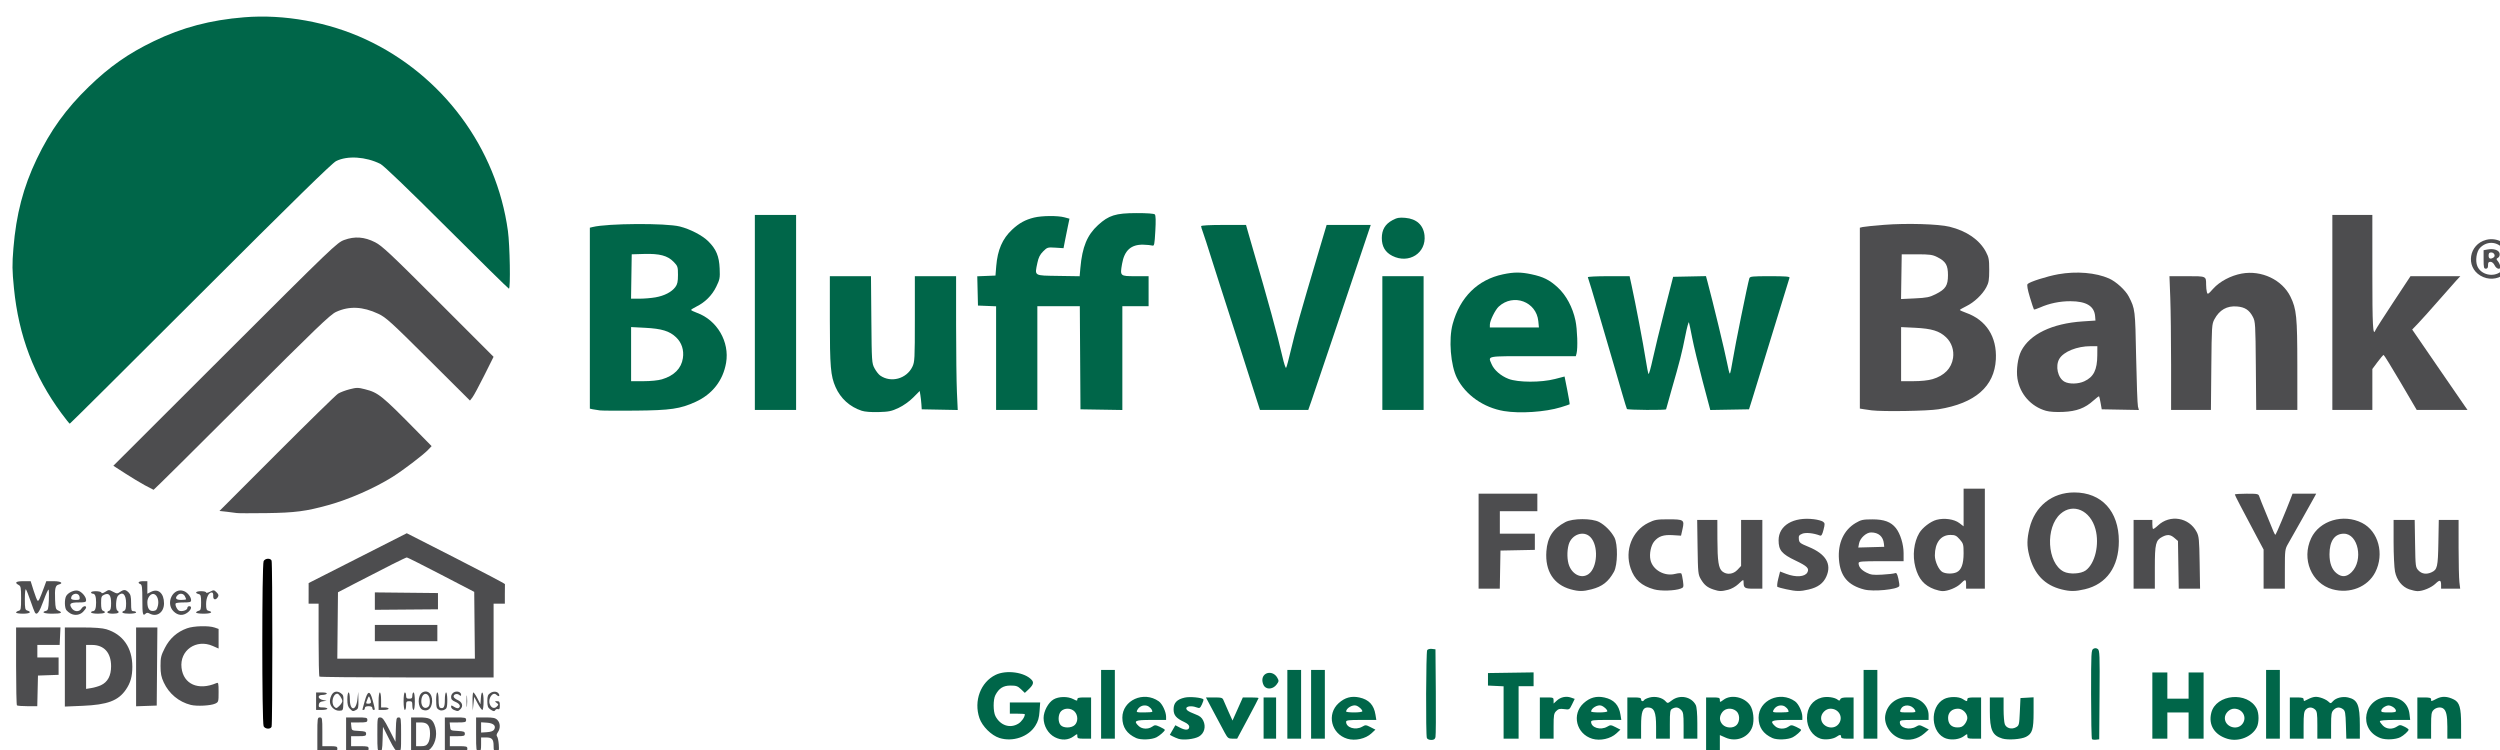
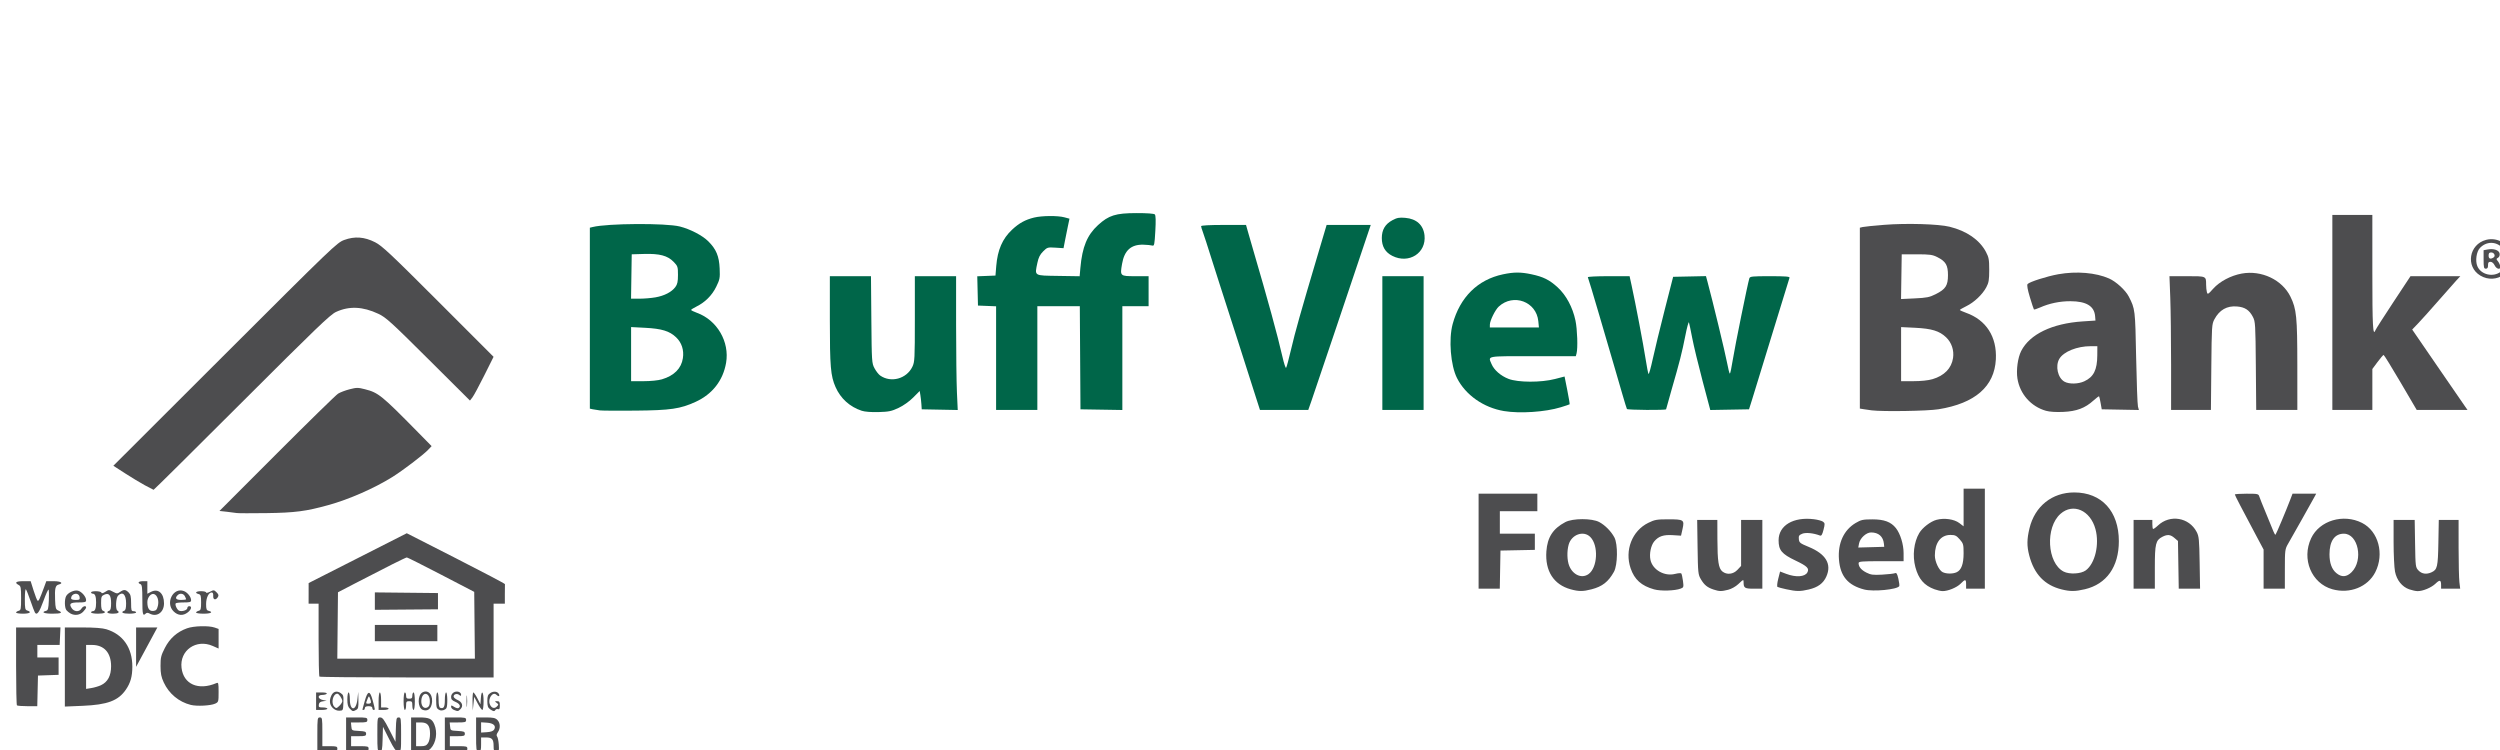
<svg xmlns="http://www.w3.org/2000/svg" xmlns:ns1="http://sodipodi.sourceforge.net/DTD/sodipodi-0.dtd" xmlns:ns2="http://www.inkscape.org/namespaces/inkscape" version="1.1" id="svg1" width="2000" height="600" viewBox="0 0 2000 600" ns1:docname="Bluff View Bank color.svg" ns2:version="1.4.2 (f4327f4, 2025-05-13)">
  <defs id="defs1" />
  <ns1:namedview id="namedview1" pagecolor="#ffffff" bordercolor="#000000" borderopacity="0.25" ns2:showpageshadow="2" ns2:pageopacity="0.0" ns2:pagecheckerboard="0" ns2:deskcolor="#d1d1d1" ns2:zoom="0.31" ns2:cx="1016.129" ns2:cy="29.032258" ns2:window-width="1440" ns2:window-height="830" ns2:window-x="-6" ns2:window-y="-6" ns2:window-maximized="1" ns2:current-layer="g1" />
  <g ns2:groupmode="layer" ns2:label="Image" id="g1">
    <path style="fill:#006649;fill-opacity:1" d="m 1113.862,204.7 c -5.684,-2.881 -8.413,-7.503 -8.413,-14.25 0,-6.626 2.692,-11.174 8.442,-14.263 3.753,-2.016 5.452,-2.328 10.39,-1.905 8.918,0.764 14.401,5.75 15.324,13.935 1.598,14.178 -12.491,23.199 -25.742,16.483 z" id="path252" />
    <path id="path247" style="fill:#4d4d4f;fill-opacity:1" d="m 1865.877,249.95 v -78 h 16 16 v 46.441 c 0,42.478 0.459,51.033 2.457,45.803 0.367,-0.959 6.826,-11.074 14.355,-22.478 l 13.688,-20.733 19.946,-0.017 19.946,-0.017 -3.033,3.25 c -1.668,1.788 -8.136,9.1 -14.373,16.25 -6.237,7.15 -13.538,15.293 -16.225,18.095 l -4.885,5.095 20.19,29.405 c 11.104,16.173 21.063,30.643 22.131,32.155 l 1.941,2.75 h -20.324 -20.324 l -12.897,-22 c -7.093,-12.1 -13.203,-22 -13.576,-22 -0.373,0 -2.554,2.532 -4.847,5.626 l -4.168,5.626 v 16.374 16.374 h -16 -16 z m 118.371,-29.494 c -11.963,-7.171 -9.082,-24.956 4.629,-28.567 8.734,-2.301 17.783,2.827 20.086,11.381 3.741,13.895 -11.974,24.823 -24.715,17.186 z m 16.253,-3.033 c 6.106,-4.657 6.676,-13.74 1.214,-19.327 -5.073,-5.189 -12.761,-5.05 -17.807,0.321 -2.765,2.943 -3.8,10.262 -2.05,14.488 2.827,6.825 12.534,9.178 18.643,4.519 z m -13.624,-9.862 v -7.389 l 3.25,-0.601 c 4.937,-0.913 9.186,0.574 9.591,3.355 0.206,1.42 -0.315,2.709 -1.323,3.273 -1.454,0.813 -1.483,1.14 -0.232,2.59 0.788,0.913 1.678,2.672 1.98,3.909 0.818,3.364 -2.817,2.958 -4.474,-0.5 -0.783,-1.635 -2.124,-2.75 -3.305,-2.75 -1.51,0 -1.977,0.66 -1.947,2.75 0.029,1.99 -0.455,2.75 -1.75,2.75 -1.558,0 -1.789,-0.957 -1.789,-7.389 z m 7.896,-1.526 c 1.925,-1.219 0.617,-4.086 -1.864,-4.086 -1.5,0 -2.031,0.654 -2.031,2.5 0,2.565 1.43,3.147 3.896,1.586 z" />
    <path style="fill:#4d4d4f;fill-opacity:1" d="m 1736.874,291.7 c 0,-19.938 -0.297,-44.013 -0.657,-53.5 l -0.654,-17.25 h 14.05 c 15.557,0 15.252,-0.136 15.278,6.832 0.01,2.018 0.283,4.673 0.612,5.902 0.558,2.081 0.901,1.897 5.051,-2.719 5.222,-5.808 14.089,-10.513 22.819,-12.11 15.822,-2.893 32.374,4.955 38.995,18.489 4.854,9.921 5.472,16.1 5.491,54.857 l 0.017,35.75 h -16.452 -16.452 l -0.298,-35.25 c -0.282,-33.387 -0.407,-35.458 -2.366,-39.193 -2.901,-5.53 -6.376,-7.805 -12.726,-8.331 -8.035,-0.666 -14.024,2.741 -18.061,10.275 -2.052,3.828 -2.157,5.47 -2.464,38.25 l -0.32,34.25 h -15.93 -15.93 z" id="path246" />
    <path style="fill:#006649;fill-opacity:1" d="m 1301.541,327.2 c -0.25,-0.412 -1.88,-5.7 -3.624,-11.75 -1.743,-6.05 -4.686,-16.175 -6.54,-22.5 -1.854,-6.325 -7.243,-24.734 -11.975,-40.91 -4.732,-16.175 -8.838,-29.788 -9.124,-30.25 -0.286,-0.462 7.112,-0.84 16.439,-0.84 h 16.959 l 1.582,7.25 c 3.204,14.683 9.471,47.582 11.191,58.75 0.974,6.325 2.049,11.833 2.389,12.239 0.34,0.407 1.859,-4.993 3.375,-12 1.516,-7.007 5.805,-24.664 9.53,-39.239 l 6.773,-26.5 13.134,-0.279 13.134,-0.279 1.155,4.279 c 4.068,15.071 14.163,56.805 15.609,64.529 0.953,5.088 2.004,9.25 2.337,9.25 0.333,0 1.402,-5.062 2.376,-11.25 1.599,-10.153 11.873,-60.727 13.205,-65 0.49,-1.571 2.184,-1.75 16.585,-1.75 12.417,0 15.933,0.282 15.567,1.25 -0.26,0.688 -6.591,21.275 -14.068,45.75 -7.477,24.475 -14.661,47.875 -15.963,52 l -2.368,7.5 -15.498,0.275 -15.498,0.275 -6.166,-23.275 c -3.391,-12.801 -7.113,-28.225 -8.27,-34.275 -1.157,-6.05 -2.337,-11.675 -2.621,-12.5 -0.284,-0.825 -1.578,3.9 -2.875,10.5 -2.652,13.498 -4.632,21.281 -10.998,43.226 -2.429,8.374 -4.417,15.462 -4.417,15.75 0,0.831 -30.831,0.609 -31.336,-0.226 z" id="path245" />
    <path style="fill:#006649;fill-opacity:1" d="m 1105.877,274.45 v -53.5 h 16.5 16.5 v 53.5 53.5 h -16.5 -16.5 z" id="path244" />
    <path style="fill:#006649;fill-opacity:1" d="m 1004.839,318.2 c -1.723,-5.362 -8.73,-27.3 -15.572,-48.75 -6.842,-21.45 -12.852,-40.125 -13.356,-41.5 -0.504,-1.375 -3.449,-10.6 -6.545,-20.5 -3.096,-9.9 -6.272,-19.697 -7.059,-21.77 -0.786,-2.074 -1.43,-4.211 -1.43,-4.75 0,-0.603 6.905,-0.98 17.972,-0.98 h 17.972 l 1.622,5.75 c 0.892,3.163 2.679,9.35 3.97,13.75 11.756,40.05 19.793,69.379 23.516,85.812 1.223,5.397 2.553,9.447 2.956,9 0.403,-0.447 2.2,-7.103 3.992,-14.792 3.281,-14.074 7.556,-29.24 21.075,-74.77 l 7.349,-24.75 h 17.65 17.65 l -5.306,15.75 c -2.918,8.662 -13.018,38.7 -22.445,66.75 -9.427,28.05 -18.285,54.263 -19.686,58.25 l -2.546,7.25 h -19.323 -19.323 z" id="path243" />
    <path style="fill:#006649;fill-opacity:1" d="m 796.877,286.494 v -41.456 l -7.25,-0.294 -7.25,-0.294 -0.281,-11.706 -0.281,-11.706 7.281,-0.294 7.281,-0.294 0.617,-7.581 c 1.05,-12.915 4.958,-21.91 12.642,-29.096 5.641,-5.277 10.577,-7.998 17.647,-9.729 6.234,-1.526 18.891,-1.63 24.208,-0.198 l 4.094,1.102 -1.316,6.251 c -0.724,3.438 -1.796,8.746 -2.382,11.797 l -1.066,5.546 -6.456,-0.411 c -6.24,-0.397 -6.57,-0.297 -9.856,2.989 -2.516,2.516 -3.708,4.885 -4.586,9.112 -2.23,10.743 -3.124,10.179 16.622,10.493 l 17.168,0.273 0.604,-6.773 c 1.491,-16.703 5.415,-26.199 14.114,-34.149 8.569,-7.832 14.11,-9.567 30.646,-9.598 8.568,-0.016 14.108,0.382 14.787,1.062 0.741,0.742 0.868,4.961 0.399,13.269 -0.617,10.915 -0.868,12.125 -2.416,11.634 -0.95,-0.301 -4.195,-0.613 -7.21,-0.692 -9.78,-0.257 -15.15,4.593 -16.992,15.345 -1.686,9.842 -1.67,9.857 10.7,9.857 h 10.531 v 12 12 h -10.5 -10.5 v 41.524 41.524 l -16.75,-0.274 -16.75,-0.274 -0.261,-41.25 -0.261,-41.25 h -16.989 -16.989 v 41.5 41.5 h -16.5 -16.5 z" id="path242" />
-     <path style="fill:#006649;fill-opacity:1" d="m 603.877,249.95 v -78 h 16.5 16.5 v 78 78 h -16.5 -16.5 z" id="path241" />
    <path id="path235" style="fill:#006649;fill-opacity:1" d="m 479.877,328.319 c -1.925,-0.225 -4.513,-0.633 -5.75,-0.907 l -2.25,-0.499 v -72.373 -72.373 l 2.25,-0.557 c 11.942,-2.955 58.601,-3.23 69.75,-0.412 8.329,2.106 18.01,7.141 22.724,11.819 6.347,6.299 8.688,11.88 9.122,21.747 0.338,7.686 0.127,8.799 -2.782,14.708 -3.395,6.895 -8.863,12.352 -15.813,15.78 -2.337,1.153 -4.25,2.367 -4.25,2.699 0,0.332 2.138,1.382 4.75,2.333 16.078,5.856 26.155,23.2 23.237,39.994 -2.456,14.139 -10.946,25.029 -24.29,31.154 -12.36,5.674 -20.034,6.798 -48.197,7.061 -13.75,0.128 -26.575,0.049 -28.5,-0.175 z m 49.657,-24.859 c 9.794,-2.908 15.547,-8.713 16.779,-16.929 0.978,-6.519 -0.947,-12.418 -5.451,-16.707 -5.244,-4.993 -11.428,-6.89 -24.734,-7.584 l -11.25,-0.587 v 21.649 21.649 h 9.818 c 5.789,0 11.879,-0.612 14.838,-1.491 z m -5.184,-65.578 c 7.144,-1.244 12.974,-4.265 15.933,-8.255 1.648,-2.222 2.094,-4.286 2.094,-9.694 0,-6.493 -0.192,-7.069 -3.485,-10.467 -4.818,-4.971 -11.179,-6.666 -23.65,-6.303 l -9.865,0.288 -0.273,17.75 -0.273,17.75 h 6.691 c 3.68,0 9.453,-0.481 12.827,-1.069 z" />
    <path id="path233" style="fill:#4d4d4f;fill-opacity:1" d="m 1636.828,328.656 c -12.055,-3.431 -20.924,-13.446 -22.883,-25.84 -1.065,-6.739 0.293,-16.693 3.003,-22.005 6.858,-13.443 24.751,-22.06 49.172,-23.68 l 10.257,-0.681 -0.285,-3.479 c -0.663,-8.096 -7.032,-11.965 -19.755,-11.999 -8.433,-0.023 -16.799,1.707 -24.302,5.026 -2.457,1.087 -4.657,1.787 -4.888,1.555 -0.231,-0.231 -1.686,-4.624 -3.232,-9.762 -1.867,-6.203 -2.488,-9.742 -1.85,-10.534 1.388,-1.722 15.537,-6.247 24.569,-7.857 14.548,-2.594 30.014,-1.299 40.645,3.404 5.669,2.508 13.184,9.415 15.78,14.504 5.068,9.934 5.103,10.223 5.857,48.642 0.394,20.075 1.048,37.75 1.454,39.277 l 0.738,2.777 -14.857,-0.277 -14.857,-0.277 -0.888,-5 c -0.489,-2.75 -1.043,-5.176 -1.232,-5.39 -0.189,-0.215 -2.214,1.3 -4.5,3.365 -6.739,6.088 -13.459,8.621 -24.164,9.107 -5.802,0.263 -10.924,-0.062 -13.782,-0.876 z m 30.549,-23.587 c 7.546,-3.465 10.385,-9.131 10.456,-20.869 l 0.044,-7.25 h -5.29 c -10.923,0 -21.708,4.341 -25.115,10.109 -3.419,5.788 -1.234,15.395 4.168,18.326 3.754,2.037 10.927,1.893 15.737,-0.315 z m -170,23.217 c -1.65,-0.2 -4.463,-0.603 -6.25,-0.895 l -3.25,-0.531 v -72.346 -72.346 l 2.25,-0.55 c 1.238,-0.303 8.979,-1.087 17.204,-1.744 17.839,-1.423 43.446,-0.678 52.358,1.523 13.664,3.376 23.92,10.463 29.02,20.054 2.34,4.401 2.659,6.138 2.661,14.5 0,8.028 -0.358,10.176 -2.323,13.863 -3.102,5.82 -9.712,12.072 -16.005,15.137 -2.823,1.375 -5.14,2.732 -5.148,3.015 -0.01,0.283 2.188,1.298 4.882,2.255 16.199,5.753 24.851,19.234 23.906,37.247 -1.141,21.748 -16.575,35.194 -45.845,39.941 -8.704,1.412 -44.255,1.995 -53.459,0.878 z m 48.569,-24.932 c 9.503,-2.793 15.254,-8.702 16.49,-16.942 0.927,-6.183 -1.155,-12.38 -5.574,-16.587 -5.317,-5.063 -11.452,-6.948 -24.735,-7.601 l -11.25,-0.553 v 21.639 21.639 h 9.819 c 6.056,0 11.9,-0.612 15.25,-1.596 z m 2.647,-68.034 c 7.931,-3.997 9.784,-6.874 9.784,-15.193 0,-8.002 -1.789,-11.035 -8.5,-14.412 -3.928,-1.977 -6.024,-2.265 -16.5,-2.265 h -12 l -0.274,17.893 -0.274,17.893 11.034,-0.523 c 9.552,-0.453 11.799,-0.908 16.729,-3.393 z" />
    <path id="path231" style="fill:#006649;fill-opacity:1" d="m 1203.224,328.856 c -16.387,-2.738 -30.794,-12.859 -37.65,-26.45 -5.09,-10.091 -6.76,-30.984 -3.449,-43.161 5.838,-21.472 20.057,-35.525 40.252,-39.784 8.77,-1.849 14.182,-1.861 22.727,-0.051 9.556,2.025 14.453,4.465 21.014,10.47 6.79,6.214 12.033,15.987 14.255,26.57 1.485,7.072 1.985,22.104 0.874,26.25 l -0.603,2.25 h -34.383 c -37.929,0 -35.838,-0.398 -33.031,6.282 2.018,4.803 7.337,9.449 13.586,11.869 7.617,2.949 26.033,2.997 37.197,0.096 l 7.636,-1.984 2.185,10.965 c 1.202,6.031 2.04,11.099 1.864,11.263 -0.176,0.164 -3.361,1.232 -7.078,2.374 -12.366,3.797 -32.71,5.16 -45.396,3.041 z m 27.43,-71.881 c -1.506,-15.674 -19.925,-22.499 -31.645,-11.727 -2.843,2.613 -7.108,11.268 -7.122,14.452 l -0.01,2.25 h 19.627 19.627 z" />
    <path style="fill:#006649;fill-opacity:1" d="m 689.377,328.607 c -9.576,-3.161 -16.92,-9.813 -20.951,-18.978 -3.921,-8.915 -4.549,-16.296 -4.549,-53.51 v -35.168 h 16.452 16.452 l 0.298,34.75 c 0.29,33.771 0.361,34.868 2.535,38.934 1.23,2.301 3.255,4.9 4.5,5.775 8.619,6.058 21.095,2.686 25.766,-6.965 1.877,-3.877 1.997,-6.186 1.997,-38.31 v -34.184 h 16.5 16.5 l 0.004,39.25 c 0.002,21.587 0.298,45.675 0.657,53.528 l 0.653,14.278 -14.407,-0.278 -14.407,-0.278 -0.257,-4 c -0.141,-2.2 -0.506,-5.499 -0.811,-7.332 l -0.554,-3.332 -5.189,5.228 c -3.085,3.108 -7.825,6.474 -11.689,8.301 -5.612,2.653 -7.798,3.11 -16,3.342 -5.901,0.168 -11.015,-0.23 -13.5,-1.051 z" id="path230" />
-     <path style="fill:#006649;fill-opacity:1" d="M 49.203,330.7 C 27.171,300.832 14.939,268.655 11.161,230.632 c -1.446,-14.55 -1.504,-18.866 -0.433,-32 2.217,-27.192 7.908,-48.954 18.691,-71.474 10.908,-22.78 23.4,-40.119 41.598,-57.737 16.728,-16.195 31.528,-26.562 52.073,-36.478 22.772,-10.99 45.141,-16.909 72.246,-19.116 32.025,-2.608 67.341,3.807 97.209,17.659 61.41,28.48 104.698,86.78 113.789,153.249 1.578,11.539 2.183,46.216 0.807,46.216 -0.405,0 -22.793,-22.005 -49.75,-48.9 -30.922,-30.851 -50.501,-49.641 -53.044,-50.908 -11.727,-5.843 -26.471,-6.783 -35.47,-2.262 -3.229,1.622 -33.868,31.6 -108.506,106.166 -57.204,57.148 -104.248,103.905 -104.544,103.905 -0.296,0 -3.276,-3.712 -6.623,-8.25 z" id="path229" />
    <path style="fill:#4d4d4f;fill-opacity:1" d="m 115.877,388.217 c -3.575,-1.943 -10.707,-6.248 -15.849,-9.566 l -9.349,-6.034 89.349,-89.216 c 86.216,-86.088 89.559,-89.293 95.349,-91.424 8.403,-3.092 16.14,-2.524 24.685,1.813 5.563,2.824 12.348,9.187 50.607,47.46 l 44.183,44.2 -7.492,15 c -4.121,8.25 -8.372,16.125 -9.447,17.5 l -1.955,2.5 -33.291,-33.131 c -29.936,-29.792 -33.965,-33.448 -39.982,-36.273 -12.497,-5.868 -23.33,-6.345 -33.865,-1.493 -4.642,2.138 -15.749,12.803 -75.46,72.452 -38.509,38.47 -70.234,69.9 -70.5,69.845 -0.266,-0.055 -3.409,-1.69 -6.984,-3.633 z" id="path228" />
    <path id="path210" style="fill:#4d4d4f;fill-opacity:1" d="m 1256.555,471.446 c -13.626,-3.745 -20.582,-14.615 -19.453,-30.396 0.805,-11.257 5.275,-18.148 15.159,-23.37 5.921,-3.129 21.288,-3.151 27.116,-0.04 4.701,2.51 9.529,7.406 12.138,12.311 2.889,5.431 2.668,22.051 -0.365,27.5 -4.436,7.967 -9.255,11.74 -17.86,13.981 -6.9,1.797 -10.24,1.8 -16.735,0.015 z m 14.208,-12.128 c 7.34,-5.141 8.219,-22.99 1.465,-29.744 -5.425,-5.425 -15.045,-1.985 -17.316,6.191 -1.478,5.322 -1.268,12.68 0.484,16.968 2.968,7.262 10.061,10.302 15.366,6.585 z m -87.886,-26.367 v -38 h 23.5 23.5 v 7 7 h -15 -15 v 9 9 h 14 14 v 6.472 6.472 l -13.75,0.278 -13.75,0.278 -0.276,15.25 -0.276,15.25 h -8.474 -8.474 z m 140.412,38.55 c -10.179,-2.852 -15.732,-7.836 -18.8,-16.871 -4.889,-14.402 1.177,-29.991 14.149,-36.361 5.155,-2.532 6.776,-2.818 15.939,-2.818 12.503,0 13.089,0.397 11.441,7.762 l -1.193,5.329 -6.484,-0.413 c -7.521,-0.479 -11.448,0.825 -14.924,4.956 -2.701,3.21 -4.101,10.037 -3.044,14.848 1.758,8.004 11.195,13.355 19.733,11.188 2.343,-0.595 4.554,-0.764 4.914,-0.376 0.36,0.388 0.966,3.064 1.348,5.945 0.654,4.94 0.553,5.293 -1.771,6.177 -4.709,1.79 -15.982,2.125 -21.307,0.633 z m 47.539,0.124 c -4.97,-1.643 -7.388,-3.605 -10.102,-8.198 -2.24,-3.79 -2.364,-4.989 -2.669,-25.725 l -0.32,-21.75 h 8.07 8.07 l 0.044,15.25 c 0.051,17.854 0.913,23.486 3.972,25.964 3.555,2.879 8.684,2.319 12.083,-1.319 l 2.901,-3.106 v -18.394 -18.394 h 8.5 8.5 v 27.5 27.5 h -6.893 c -7.198,0 -8.107,-0.57 -8.107,-5.082 0,-2.523 -0.123,-2.481 -4.285,1.444 -2.068,1.95 -5.463,3.84 -8.083,4.5 -5.43,1.367 -7.052,1.341 -11.681,-0.189 z m 58.308,-0.188 c -3.433,-0.746 -6.646,-1.606 -7.141,-1.912 -0.511,-0.316 -0.26,-3.095 0.581,-6.434 l 1.481,-5.878 4.92,1.87 c 7.758,2.948 14.985,2.446 16.923,-1.176 1.71,-3.195 -0.088,-4.982 -9.563,-9.499 -10.935,-5.213 -13.462,-8.249 -13.462,-16.176 0,-11.891 11.787,-18.911 28.289,-16.849 3.018,0.377 6.273,1.26 7.234,1.963 1.584,1.159 1.623,1.759 0.415,6.473 -1.025,3.999 -1.689,5.059 -2.882,4.601 -5.146,-1.975 -11.333,-2.595 -14.169,-1.421 -2.531,1.049 -2.945,1.713 -2.689,4.32 0.277,2.814 0.953,3.349 7.803,6.168 13.816,5.685 18.636,13.717 14.223,23.694 -2.428,5.489 -6.76,8.688 -14.104,10.417 -6.855,1.614 -9.813,1.587 -17.859,-0.161 z m 62.241,0.17 c -13.099,-3.397 -19.201,-10.663 -20.215,-24.072 -0.981,-12.973 3.846,-23.507 13.356,-29.148 4.318,-2.561 5.804,-2.884 13.359,-2.904 9.409,-0.025 14.941,2.035 18.865,7.023 3.518,4.472 6.135,12.997 6.135,19.982 v 6.462 h -18 c -15.669,0 -18,0.203 -18,1.566 0,2.926 2.057,5.423 6.216,7.545 3.557,1.815 5.373,2.049 12.717,1.642 4.712,-0.261 9.274,-0.779 10.137,-1.151 1.241,-0.535 1.817,0.397 2.753,4.451 0.651,2.82 0.965,5.482 0.697,5.915 -1.689,2.733 -20.784,4.565 -28.02,2.688 z m 15.748,-36.655 c -0.581,-5.756 -4.286,-9 -10.279,-9 -3.845,0 -8.786,4.52 -9.604,8.786 l -0.63,3.286 10.382,-0.286 10.382,-0.286 z m 40.459,36.467 c -8.275,-3.037 -12.764,-8.245 -15.292,-17.742 -2.442,-9.173 -1.218,-19.922 3.099,-27.225 2.571,-4.349 9.031,-9.3 13.827,-10.596 6.179,-1.67 14.131,-0.544 18.229,2.582 l 3.43,2.616 v -15.051 -15.051 h 8.5 8.5 v 40 40 h -7.5 -7.5 v -3.5 c 0,-4.233 -0.649,-4.312 -4.36,-0.529 -3.043,3.102 -10.312,6.075 -14.568,5.958 -1.415,-0.039 -4.279,-0.697 -6.365,-1.463 z m 17.698,-13.606 c 3.809,-1.735 5.595,-6.597 5.595,-15.228 0,-7.035 -0.217,-7.811 -3.104,-11.099 -2.653,-3.022 -3.73,-3.535 -7.423,-3.535 -7.736,0 -12.453,6.218 -12.467,16.434 -0.01,4.886 3.293,11.92 6.264,13.354 2.982,1.439 8.064,1.473 11.135,0.073 z m 84.095,13.73 c -13.697,-3.394 -22.074,-12.178 -26.005,-27.271 -1.945,-7.466 -1.888,-12.908 0.227,-21.67 4.247,-17.597 18.05,-28.65 35.778,-28.65 21.937,0 35.706,15.039 35.706,39 0,20.467 -9.846,34.382 -27.206,38.448 -7.661,1.794 -11.709,1.826 -18.5,0.143 z m 19.263,-15.253 c 7.454,-5.535 11.033,-20.799 7.734,-32.986 -4.081,-15.078 -17.858,-21.121 -27.951,-12.259 -12.316,10.813 -10.789,39.333 2.473,46.212 4.63,2.401 13.887,1.897 17.744,-0.967 z m 197.293,15.122 c -16.749,-4.671 -24.86,-24.136 -17.013,-40.828 6.641,-14.129 25.716,-19.872 40.716,-12.258 13.132,6.665 18.013,24.914 10.561,39.484 -6.023,11.777 -20.377,17.476 -34.264,13.602 z m 15.387,-13.71 c 9.542,-9.561 5.248,-30.75 -6.232,-30.75 -7.398,0 -11.498,5.884 -11.498,16.5 0,6.914 1.819,11.93 5.429,14.967 4.237,3.565 8.261,3.33 12.3,-0.717 z m 46.056,13.758 c -5.738,-2.015 -9.984,-7.315 -11.364,-14.184 -0.625,-3.112 -1.136,-13.683 -1.136,-23.491 v -17.833 h 8.439 8.439 l 0.311,18.922 c 0.303,18.447 0.371,18.987 2.735,21.5 2.607,2.772 6.356,3.319 10.332,1.507 4.737,-2.158 5.221,-4.216 5.573,-23.679 l 0.329,-18.25 h 7.921 7.921 l 0.01,22.25 c 0,12.238 0.292,24.613 0.639,27.5 l 0.631,5.25 h -7.639 -7.639 v -2.833 c 0,-4.234 -1.039,-4.521 -4.438,-1.227 -3.313,3.211 -10.214,6.087 -14.438,6.016 -1.443,-0.024 -4.424,-0.676 -6.624,-1.448 z m -220.5,-28.008 v -27.5 h 7.5 7.5 v 3.333 c 0,1.833 0.233,3.566 0.518,3.851 0.285,0.285 2.077,-0.953 3.983,-2.75 9.586,-9.041 24.824,-6.519 30.929,5.119 1.862,3.549 2.104,6.037 2.408,24.697 l 0.337,20.75 h -8.527 -8.527 l -0.311,-19.089 -0.311,-19.089 -2.806,-2.411 c -3.251,-2.794 -5.631,-3.012 -9.727,-0.894 -5.273,2.727 -5.967,5.569 -5.967,24.433 v 17.05 h -8.5 -8.5 z m 104,11.834 v -15.666 l -5.38,-10.084 c -11.925,-22.353 -17.62,-33.321 -17.62,-33.937 0,-0.356 4.245,-0.648 9.433,-0.648 8.91,0 9.471,0.125 10.125,2.25 0.381,1.238 2.857,7.425 5.502,13.75 2.645,6.325 5.301,12.8 5.903,14.389 0.602,1.589 1.324,2.659 1.605,2.377 0.565,-0.565 8.429,-19.257 11.576,-27.516 l 2.001,-5.25 h 9.463 9.463 l -1.197,2.25 c -1.625,3.055 -17.997,32.151 -21.242,37.75 -2.507,4.327 -2.608,5.105 -2.619,20.25 l -0.012,15.75 h -8.5 -8.5 z" />
-     <path id="path191" style="fill:#4d4d4f;fill-opacity:1" d="m 13.544,564.284 c -0.367,-0.367 -0.667,-14.542 -0.667,-31.5 v -30.833 l 17.75,-0.002 17.75,-0.002 -0.332,7.002 -0.332,7.002 h -8.918 -8.918 v 5 5 h 8.5 8.5 v 6.96 6.96 l -8.25,0.29 -8.25,0.29 -0.281,12.25 -0.281,12.25 h -7.803 c -4.291,0 -8.103,-0.3 -8.469,-0.667 z m 38.333,-30.68 v -31.653 l 14.25,0.011 c 9.386,0.007 15.84,0.493 18.907,1.424 13.359,4.054 20.852,14.832 20.838,29.974 -0.007,7.788 -1.466,12.963 -5.175,18.353 -6.104,8.872 -14.74,12.105 -34.57,12.942 l -14.25,0.601 z m 28.811,14.601 c 5.477,-2.546 8.19,-7.596 8.185,-15.236 -0.006,-10.773 -5.592,-17.007 -15.246,-17.014 l -4.75,-0.004 v 17.588 17.588 l 4.25,-0.691 c 2.337,-0.38 5.74,-1.384 7.561,-2.231 z m 28.189,-14.713 v -31.54 h 8.514 8.514 l -0.264,31.25 -0.264,31.25 -8.25,0.29 -8.25,0.29 z m 43.734,30.431 c -9.546,-2.399 -17.426,-8.951 -21.611,-17.971 -2.022,-4.357 -2.557,-7.085 -2.575,-13.127 -0.02,-6.761 0.374,-8.403 3.465,-14.462 3.913,-7.672 9.775,-12.865 17.748,-15.722 5.414,-1.94 17.306,-2.259 22.09,-0.591 l 3.149,1.098 v 7.846 7.846 l -4.647,-2.055 c -13.252,-5.862 -26.657,3.513 -25.002,17.487 1.56,13.171 13.462,18.382 27.899,12.215 1.583,-0.676 1.75,0.013 1.75,7.199 0,7.691 -0.088,7.988 -2.75,9.232 -3.537,1.653 -14.661,2.227 -19.516,1.007 z M 56.377,490.796 c -1.1,-0.602 -2.562,-1.799 -3.25,-2.661 -1.512,-1.895 -1.643,-8.581 -0.22,-11.24 1.5,-2.802 6.503,-5.1 9.478,-4.353 2.946,0.739 6.493,4.86 6.493,7.544 0,1.611 -0.81,1.865 -5.941,1.865 -6.709,0 -7.945,0.999 -5.622,4.544 1.98,3.022 6.044,3.259 7.795,0.456 1.317,-2.109 3.768,-2.73 3.768,-0.955 0,0.575 -1.105,2.15 -2.455,3.5 -2.628,2.628 -6.663,3.15 -10.045,1.3 z m 7.32,-13.095 c -0.591,-4.163 -6.752,-3.258 -6.804,1 -0.009,0.769 1.357,1.25 3.554,1.25 3.13,0 3.53,-0.277 3.25,-2.25 z m 50.18,2.219 c 0,-9.772 -0.282,-12.139 -1.5,-12.607 -2.698,-1.035 -1.575,-2.362 2,-2.362 h 3.5 v 5.026 5.026 l 2.944,-1.522 c 5.754,-2.975 10.39,1.141 10.39,9.225 0,7.193 -5.723,11.249 -11.506,8.154 -1.476,-0.79 -2.344,-0.79 -3.134,0 -2.304,2.304 -2.693,0.723 -2.693,-10.939 z m 12.421,4.804 c 1.023,-4.14 -0.314,-8.411 -2.949,-9.422 -2.476,-0.95 -5.471,2.537 -5.471,6.37 0,5.073 1.621,7.458 4.817,7.089 2.17,-0.251 2.859,-1.022 3.604,-4.037 z m 12.502,4.304 c -6.714,-6.714 -0.207,-19.416 8.292,-16.185 2.951,1.122 5.785,4.713 5.785,7.331 0,1.504 -0.915,1.777 -5.941,1.777 -3.268,0 -6.14,0.338 -6.383,0.75 -0.736,1.249 1.173,5.255 2.802,5.88 2.334,0.896 6.522,-0.484 6.522,-2.149 0,-0.815 0.675,-1.481 1.5,-1.481 2.365,0 1.753,2.656 -1.135,4.927 -3.78,2.973 -7.926,2.665 -11.442,-0.851 z m 10.077,-9.643 c 0,-0.311 -0.466,-1.436 -1.035,-2.5 -1.167,-2.18 -3.963,-2.536 -5.765,-0.734 -2.373,2.373 -1.322,3.8 2.8,3.8 2.2,0 4,-0.255 4,-0.566 z M 12.877,490.067 c 0,-0.486 0.9,-1.119 2,-1.406 1.824,-0.477 2,-1.364 2,-10.081 0,-8.535 -0.214,-9.673 -2,-10.629 -3.546,-1.898 -2.142,-3 3.824,-3 h 5.824 l 2.371,7.562 c 1.304,4.159 2.743,7.791 3.197,8.072 0.811,0.501 1.724,-1.408 5.204,-10.884 l 1.745,-4.75 h 5.917 c 5.834,0 8.145,1.605 3.906,2.713 -2.599,0.68 -3.153,3.127 -2.788,12.299 0.266,6.66 0.548,7.597 2.549,8.475 3.936,1.727 2.451,2.513 -4.75,2.513 -6.63,0 -9.263,-1.175 -5.083,-2.268 1.643,-0.43 1.969,-1.626 2.278,-8.367 0.199,-4.326 0.101,-8.203 -0.217,-8.615 -0.318,-0.412 -2.131,3.575 -4.028,8.861 -3.33,9.277 -5.326,12.016 -6.901,9.468 -0.412,-0.667 -2.007,-4.895 -3.544,-9.396 -1.537,-4.501 -3.18,-8.611 -3.65,-9.134 -0.48,-0.534 -0.855,2.832 -0.855,7.683 0,7.754 0.203,8.697 2,9.267 3.796,1.205 1.983,2.5 -3.5,2.5 -3.025,0 -5.5,-0.398 -5.5,-0.883 z m 60,-0.117 c 0,-0.55 0.627,-1 1.393,-1 1.79,0 2.607,-2.193 2.607,-7 0,-4.807 -0.817,-7 -2.607,-7 -0.766,0 -1.393,-0.45 -1.393,-1 0,-1.401 7.748,-1.257 8.218,0.153 0.261,0.783 1.282,0.565 3.177,-0.677 2.69,-1.762 2.916,-1.764 6.118,-0.04 3.077,1.657 3.496,1.67 5.628,0.177 3.02,-2.115 4.437,-2.036 6.859,0.386 1.59,1.59 2,3.333 2,8.5 0,5.833 0.205,6.5 2,6.5 1.1,0 2,0.45 2,1 0,0.55 -2.475,1 -5.5,1 -5.26,0 -7.188,-1.138 -4,-2.362 1.074,-0.412 1.5,-2.09 1.5,-5.907 0,-7.155 -2.775,-9.814 -6.429,-6.16 -1.772,1.772 -2.21,10.916 -0.571,11.929 2.266,1.4 0.726,2.5 -3.5,2.5 -4.413,0 -5.967,-1.223 -3,-2.362 1.078,-0.413 1.5,-2.099 1.5,-5.985 0,-6.505 -1.679,-8.577 -5.53,-6.822 -2.195,1 -2.47,1.744 -2.47,6.678 0,4.013 0.416,5.712 1.5,6.128 3.188,1.223 1.26,2.362 -4,2.362 -3.025,0 -5.5,-0.45 -5.5,-1 z m 84,0.117 c 0,-0.486 0.9,-1.119 2,-1.406 1.728,-0.452 2,-1.364 2,-6.71 0,-5.346 -0.272,-6.258 -2,-6.71 -3.417,-0.894 -2.198,-2.29 2,-2.29 2.2,0 4,0.462 4,1.026 0,0.575 1.376,0.314 3.13,-0.593 2.979,-1.54 3.231,-1.517 5.236,0.488 1.666,1.666 1.877,2.47 1.011,3.843 -1.73,2.742 -3.905,2.144 -3.689,-1.014 0.121,-1.764 -0.307,-2.75 -1.193,-2.75 -2.443,0 -4.495,4.254 -4.495,9.316 0,4.03 0.345,4.961 2,5.394 4.015,1.05 1.848,2.29 -4,2.29 -3.3,0 -6,-0.398 -6,-0.883 z" />
-     <path style="fill:#000000" d="m 210.912,581.016 c -1.431,-2.673 -1.431,-129.458 0,-132.131 1.248,-2.332 5.508,-2.568 6.358,-0.352 0.793,2.067 0.793,130.77 0,132.836 -0.85,2.216 -5.11,1.979 -6.358,-0.352 z" id="path175" />
+     <path id="path191" style="fill:#4d4d4f;fill-opacity:1" d="m 13.544,564.284 c -0.367,-0.367 -0.667,-14.542 -0.667,-31.5 v -30.833 l 17.75,-0.002 17.75,-0.002 -0.332,7.002 -0.332,7.002 h -8.918 -8.918 v 5 5 h 8.5 8.5 v 6.96 6.96 l -8.25,0.29 -8.25,0.29 -0.281,12.25 -0.281,12.25 h -7.803 c -4.291,0 -8.103,-0.3 -8.469,-0.667 z m 38.333,-30.68 v -31.653 l 14.25,0.011 c 9.386,0.007 15.84,0.493 18.907,1.424 13.359,4.054 20.852,14.832 20.838,29.974 -0.007,7.788 -1.466,12.963 -5.175,18.353 -6.104,8.872 -14.74,12.105 -34.57,12.942 l -14.25,0.601 z m 28.811,14.601 c 5.477,-2.546 8.19,-7.596 8.185,-15.236 -0.006,-10.773 -5.592,-17.007 -15.246,-17.014 l -4.75,-0.004 v 17.588 17.588 l 4.25,-0.691 c 2.337,-0.38 5.74,-1.384 7.561,-2.231 z m 28.189,-14.713 v -31.54 h 8.514 8.514 z m 43.734,30.431 c -9.546,-2.399 -17.426,-8.951 -21.611,-17.971 -2.022,-4.357 -2.557,-7.085 -2.575,-13.127 -0.02,-6.761 0.374,-8.403 3.465,-14.462 3.913,-7.672 9.775,-12.865 17.748,-15.722 5.414,-1.94 17.306,-2.259 22.09,-0.591 l 3.149,1.098 v 7.846 7.846 l -4.647,-2.055 c -13.252,-5.862 -26.657,3.513 -25.002,17.487 1.56,13.171 13.462,18.382 27.899,12.215 1.583,-0.676 1.75,0.013 1.75,7.199 0,7.691 -0.088,7.988 -2.75,9.232 -3.537,1.653 -14.661,2.227 -19.516,1.007 z M 56.377,490.796 c -1.1,-0.602 -2.562,-1.799 -3.25,-2.661 -1.512,-1.895 -1.643,-8.581 -0.22,-11.24 1.5,-2.802 6.503,-5.1 9.478,-4.353 2.946,0.739 6.493,4.86 6.493,7.544 0,1.611 -0.81,1.865 -5.941,1.865 -6.709,0 -7.945,0.999 -5.622,4.544 1.98,3.022 6.044,3.259 7.795,0.456 1.317,-2.109 3.768,-2.73 3.768,-0.955 0,0.575 -1.105,2.15 -2.455,3.5 -2.628,2.628 -6.663,3.15 -10.045,1.3 z m 7.32,-13.095 c -0.591,-4.163 -6.752,-3.258 -6.804,1 -0.009,0.769 1.357,1.25 3.554,1.25 3.13,0 3.53,-0.277 3.25,-2.25 z m 50.18,2.219 c 0,-9.772 -0.282,-12.139 -1.5,-12.607 -2.698,-1.035 -1.575,-2.362 2,-2.362 h 3.5 v 5.026 5.026 l 2.944,-1.522 c 5.754,-2.975 10.39,1.141 10.39,9.225 0,7.193 -5.723,11.249 -11.506,8.154 -1.476,-0.79 -2.344,-0.79 -3.134,0 -2.304,2.304 -2.693,0.723 -2.693,-10.939 z m 12.421,4.804 c 1.023,-4.14 -0.314,-8.411 -2.949,-9.422 -2.476,-0.95 -5.471,2.537 -5.471,6.37 0,5.073 1.621,7.458 4.817,7.089 2.17,-0.251 2.859,-1.022 3.604,-4.037 z m 12.502,4.304 c -6.714,-6.714 -0.207,-19.416 8.292,-16.185 2.951,1.122 5.785,4.713 5.785,7.331 0,1.504 -0.915,1.777 -5.941,1.777 -3.268,0 -6.14,0.338 -6.383,0.75 -0.736,1.249 1.173,5.255 2.802,5.88 2.334,0.896 6.522,-0.484 6.522,-2.149 0,-0.815 0.675,-1.481 1.5,-1.481 2.365,0 1.753,2.656 -1.135,4.927 -3.78,2.973 -7.926,2.665 -11.442,-0.851 z m 10.077,-9.643 c 0,-0.311 -0.466,-1.436 -1.035,-2.5 -1.167,-2.18 -3.963,-2.536 -5.765,-0.734 -2.373,2.373 -1.322,3.8 2.8,3.8 2.2,0 4,-0.255 4,-0.566 z M 12.877,490.067 c 0,-0.486 0.9,-1.119 2,-1.406 1.824,-0.477 2,-1.364 2,-10.081 0,-8.535 -0.214,-9.673 -2,-10.629 -3.546,-1.898 -2.142,-3 3.824,-3 h 5.824 l 2.371,7.562 c 1.304,4.159 2.743,7.791 3.197,8.072 0.811,0.501 1.724,-1.408 5.204,-10.884 l 1.745,-4.75 h 5.917 c 5.834,0 8.145,1.605 3.906,2.713 -2.599,0.68 -3.153,3.127 -2.788,12.299 0.266,6.66 0.548,7.597 2.549,8.475 3.936,1.727 2.451,2.513 -4.75,2.513 -6.63,0 -9.263,-1.175 -5.083,-2.268 1.643,-0.43 1.969,-1.626 2.278,-8.367 0.199,-4.326 0.101,-8.203 -0.217,-8.615 -0.318,-0.412 -2.131,3.575 -4.028,8.861 -3.33,9.277 -5.326,12.016 -6.901,9.468 -0.412,-0.667 -2.007,-4.895 -3.544,-9.396 -1.537,-4.501 -3.18,-8.611 -3.65,-9.134 -0.48,-0.534 -0.855,2.832 -0.855,7.683 0,7.754 0.203,8.697 2,9.267 3.796,1.205 1.983,2.5 -3.5,2.5 -3.025,0 -5.5,-0.398 -5.5,-0.883 z m 60,-0.117 c 0,-0.55 0.627,-1 1.393,-1 1.79,0 2.607,-2.193 2.607,-7 0,-4.807 -0.817,-7 -2.607,-7 -0.766,0 -1.393,-0.45 -1.393,-1 0,-1.401 7.748,-1.257 8.218,0.153 0.261,0.783 1.282,0.565 3.177,-0.677 2.69,-1.762 2.916,-1.764 6.118,-0.04 3.077,1.657 3.496,1.67 5.628,0.177 3.02,-2.115 4.437,-2.036 6.859,0.386 1.59,1.59 2,3.333 2,8.5 0,5.833 0.205,6.5 2,6.5 1.1,0 2,0.45 2,1 0,0.55 -2.475,1 -5.5,1 -5.26,0 -7.188,-1.138 -4,-2.362 1.074,-0.412 1.5,-2.09 1.5,-5.907 0,-7.155 -2.775,-9.814 -6.429,-6.16 -1.772,1.772 -2.21,10.916 -0.571,11.929 2.266,1.4 0.726,2.5 -3.5,2.5 -4.413,0 -5.967,-1.223 -3,-2.362 1.078,-0.413 1.5,-2.099 1.5,-5.985 0,-6.505 -1.679,-8.577 -5.53,-6.822 -2.195,1 -2.47,1.744 -2.47,6.678 0,4.013 0.416,5.712 1.5,6.128 3.188,1.223 1.26,2.362 -4,2.362 -3.025,0 -5.5,-0.45 -5.5,-1 z m 84,0.117 c 0,-0.486 0.9,-1.119 2,-1.406 1.728,-0.452 2,-1.364 2,-6.71 0,-5.346 -0.272,-6.258 -2,-6.71 -3.417,-0.894 -2.198,-2.29 2,-2.29 2.2,0 4,0.462 4,1.026 0,0.575 1.376,0.314 3.13,-0.593 2.979,-1.54 3.231,-1.517 5.236,0.488 1.666,1.666 1.877,2.47 1.011,3.843 -1.73,2.742 -3.905,2.144 -3.689,-1.014 0.121,-1.764 -0.307,-2.75 -1.193,-2.75 -2.443,0 -4.495,4.254 -4.495,9.316 0,4.03 0.345,4.961 2,5.394 4.015,1.05 1.848,2.29 -4,2.29 -3.3,0 -6,-0.398 -6,-0.883 z" />
    <path id="path129" style="fill:#4d4d4f;fill-opacity:1" d="m 253.877,587.45 c 0,-12.833 0.099,-13.5 2,-13.5 1.884,0 2,0.667 2,11.5 v 11.5 h 6 c 5.333,0 6,0.222 6,2 0,1.833 -0.667,2 -8,2 h -8 z m 23,0 v -13.5 h 8.5 c 7.833,0 8.5,0.157 8.5,2 0,1.797 -0.667,2 -6.563,2 h -6.563 l 0.313,3.25 c 0.31,3.213 0.379,3.253 6.063,3.55 4.932,0.257 5.75,0.577 5.75,2.25 0,1.717 -0.718,1.95 -6,1.95 h -6 v 4 4 h 7 c 6.333,0 7,0.19 7,2 0,1.852 -0.667,2 -9,2 h -9 z m 25,0 c 0,-13.376 0.021,-13.5 2.274,-13.5 1.87,0 3.159,1.733 7.25,9.75 l 4.976,9.75 0.286,-9.75 c 0.262,-8.926 0.452,-9.75 2.25,-9.75 1.855,0 1.964,0.75 1.964,13.5 0,13.493 -0.001,13.5 -2.343,13.5 -1.962,0 -3.142,-1.586 -7.25,-9.75 l -4.907,-9.75 -0.286,9.75 c -0.262,8.926 -0.452,9.75 -2.25,9.75 -1.855,0 -1.964,-0.75 -1.964,-13.5 z m 27,0 v -13.5 h 6.566 c 7.853,0 10.142,1.057 12.019,5.548 2.687,6.432 1.485,14.6 -2.826,19.202 -1.787,1.908 -3.146,2.25 -8.933,2.25 h -6.826 z m 13.573,7.029 c 0.981,-1.497 1.604,-4.498 1.579,-7.609 -0.051,-6.518 -2.018,-8.92 -7.308,-8.92 h -3.845 v 9.5 9.5 h 3.977 c 3.126,0 4.323,-0.529 5.596,-2.471 z m 13.427,-7.029 v -13.5 h 8.5 c 7.833,0 8.5,0.157 8.5,2 0,1.797 -0.667,2 -6.563,2 h -6.563 l 0.313,3.25 c 0.31,3.213 0.379,3.253 6.063,3.55 4.932,0.257 5.75,0.577 5.75,2.25 0,1.717 -0.718,1.95 -6,1.95 h -6 v 4 4 h 7 c 6.333,0 7,0.19 7,2 0,1.852 -0.667,2 -9,2 h -9 z m 25,0 v -13.5 h 7.5 c 6.167,0 7.856,0.356 9.5,2 2.404,2.404 2.586,6.718 0.413,9.82 -1.076,1.536 -1.27,2.654 -0.603,3.473 0.541,0.664 1.143,3.57 1.337,6.458 0.328,4.883 0.195,5.251 -1.897,5.25 -1.984,-5.5e-4 -2.25,-0.508 -2.25,-4.301 0,-5.291 -1.304,-6.7 -6.2,-6.7 h -3.8 v 5.5 c 0,4.833 -0.242,5.5 -2,5.5 -1.901,0 -2,-0.667 -2,-13.5 z m 14.392,-3.75 c 1.868,-2.978 -0.437,-5.207 -5.745,-5.555 l -4.648,-0.305 v 4.11 4.11 l 4.648,-0.305 c 3.098,-0.203 5.013,-0.888 5.745,-2.055 z M 266.197,566.361 c -2.544,-2.544 -2.947,-5.941 -1.168,-9.845 1.512,-3.318 4.351,-4.122 7.43,-2.105 2.254,1.477 2.462,2.202 2.253,7.833 -0.228,6.139 -0.263,6.207 -3.213,6.321 -1.899,0.074 -3.824,-0.727 -5.302,-2.205 z m 7.663,-5.439 c 0.021,-1.825 -2.735,-5.973 -3.968,-5.973 -3.571,0 -5.323,7.549 -2.425,10.447 1.453,1.453 1.796,1.395 3.983,-0.679 1.316,-1.248 2.401,-2.956 2.41,-3.796 z m 6.017,6.027 c -1.515,-1.515 -2,-3.333 -2,-7.5 0,-3.025 0.45,-5.5 1,-5.5 0.55,0 1,2.42 1,5.378 0,9.806 5.039,9.738 6.087,-0.081 l 0.619,-5.796 0.147,6.715 c 0.125,5.704 -0.144,6.871 -1.787,7.75 -2.58,1.381 -2.753,1.348 -5.066,-0.965 z m 58.305,0.923 c -4.205,-1.566 -4.327,-11.77 -0.167,-13.997 4.993,-2.672 9.043,2.83 7.255,9.856 -0.987,3.879 -3.635,5.426 -7.088,4.14 z m 5.695,-6.835 c 0,-7.358 -6.177,-8.14 -6.803,-0.86 -0.383,4.461 2.004,7.271 4.872,5.736 1.393,-0.746 1.931,-2.103 1.931,-4.876 z m 8,7.115 c -0.825,-0.276 -1.831,-0.998 -2.235,-1.603 -1.114,-1.668 -0.91,-12.6 0.235,-12.6 0.554,0 1,2.639 1,5.917 0,3.834 0.44,6.07 1.25,6.353 2.848,0.993 3.75,-0.541 3.75,-6.376 0,-3.262 0.446,-5.893 1,-5.893 1.145,0 1.349,10.946 0.235,12.573 -1.012,1.478 -3.436,2.233 -5.235,1.63 z m 11.25,-0.234 c -1.238,-0.497 -2.25,-1.604 -2.25,-2.46 0,-1.392 0.257,-1.387 2.456,0.054 1.351,0.885 2.926,1.319 3.5,0.964 2.08,-1.286 0.969,-3.532 -2.456,-4.963 -2.685,-1.122 -3.5,-2.048 -3.5,-3.978 0,-2.914 3.1,-5.007 6.038,-4.074 1.079,0.343 1.962,1.323 1.962,2.178 0,1.263 -0.279,1.323 -1.487,0.321 -1.745,-1.448 -4.513,-0.665 -4.513,1.278 0,0.743 1.462,1.995 3.25,2.781 3.715,1.635 4.695,4.843 2.232,7.306 -1.828,1.828 -2.088,1.857 -5.232,0.593 z m 28.973,-0.526 c -1.785,-1.25 -2.223,-2.526 -2.223,-6.477 0,-4.119 0.399,-5.182 2.451,-6.526 2.682,-1.757 6.033,-1.226 6.925,1.098 0.667,1.738 -0.516,1.923 -2.109,0.329 -2.856,-2.856 -7.023,3.016 -5.319,7.496 1.187,3.123 3.603,3.943 5.634,1.912 1.52,-1.52 1.508,-1.736 -0.162,-2.958 -1.693,-1.238 -1.669,-1.318 0.389,-1.318 1.834,0 2.191,0.566 2.191,3.469 0,2.561 -0.366,3.328 -1.399,2.932 -0.769,-0.295 -1.696,-0.056 -2.059,0.531 -0.89,1.44 -1.697,1.348 -4.32,-0.489 z m -139.222,-6.443 v -7 h 4.559 c 2.785,0 4.318,0.389 3.941,1 -0.34,0.55 -1.974,1 -3.632,1 -4.082,0 -3.57,3.241 0.645,4.078 l 2.988,0.593 -3,0.415 c -2.191,0.303 -3.086,1.021 -3.32,2.665 -0.28,1.973 0.12,2.25 3.25,2.25 1.963,0 3.57,0.45 3.57,1 0,0.55 -2.025,1 -4.5,1 h -4.5 z m 37.035,6.75 c 0.019,-0.138 0.852,-3.175 1.851,-6.75 2.431,-8.703 4.196,-8.874 6.396,-0.617 2.012,7.551 2.018,7.617 0.718,7.617 -0.55,0 -1,-0.675 -1,-1.5 0,-1 -1,-1.5 -3,-1.5 -2,0 -3,0.5 -3,1.5 0,0.825 -0.45,1.5 -1,1.5 -0.55,0 -0.984,-0.113 -0.965,-0.25 z m 6.895,-6 c -0.039,-0.688 -0.439,-2.15 -0.89,-3.25 -0.762,-1.858 -0.898,-1.801 -1.93,0.815 -1.448,3.672 -1.445,3.685 0.89,3.685 1.1,0 1.968,-0.562 1.93,-1.25 z m 6.07,-0.75 c 0,-4 0.429,-7 1,-7 0.556,0 1,2.667 1,6 v 6 h 3 c 1.65,0 3,0.45 3,1 0,0.55 -1.8,1 -4,1 h -4 z m 20,0 c 0,-4 0.429,-7 1,-7 0.55,0 1,1.125 1,2.5 0,2 0.5,2.5 2.5,2.5 2,0 2.5,-0.5 2.5,-2.5 0,-1.375 0.45,-2.5 1,-2.5 0.571,0 1,3 1,7 0,4 -0.429,7 -1,7 -0.55,0 -1,-1.575 -1,-3.5 0,-3.067 -0.31,-3.5 -2.5,-3.5 -2.19,0 -2.5,0.433 -2.5,3.5 0,1.925 -0.45,3.5 -1,3.5 -0.571,0 -1,-3 -1,-7 z m 50.336,0 c 0,-4.125 0.177,-5.812 0.392,-3.75 0.216,2.062 0.216,5.438 0,7.5 -0.216,2.062 -0.392,0.375 -0.392,-3.75 z m 4.827,0.25 c -0.09,-3.987 0.197,-7.25 0.638,-7.25 0.44,0 1.902,2.138 3.248,4.75 l 2.447,4.75 0.307,-4.75 c 0.476,-7.362 2.197,-5.599 2.197,2.25 0,3.92 -0.433,7 -0.983,7 -0.541,0 -2.226,-2.362 -3.745,-5.25 l -2.762,-5.25 -0.592,5.5 -0.592,5.5 z M 255.544,541.284 c -0.367,-0.367 -0.667,-13.642 -0.667,-29.5 v -28.833 h -4 -4 l 0.017,-8.25 0.017,-8.25 39.255,-19.927 39.255,-19.927 39.306,20.024 c 21.619,11.013 39.271,20.318 39.228,20.677 -0.043,0.359 -0.078,4.028 -0.078,8.153 v 7.5 h -4.5 -4.5 v 29.5 29.5 h -69.333 c -38.133,0 -69.633,-0.3 -70,-0.667 z m 124.1,-41.062 -0.266,-26.729 -26.5,-13.77 c -14.575,-7.573 -26.903,-13.77 -27.396,-13.771 -0.923,-10e-4 -16.587,7.846 -41.104,20.592 l -14,7.278 -0.266,26.564 -0.266,26.564 h 55.033 55.033 z m -79.766,6.229 v -6.5 h 25 25 v 6.5 6.5 h -25 -25 z m 0,-25.565 v -6.969 l 25.25,0.267 25.25,0.267 v 6.5 6.5 l -25.25,0.202 -25.25,0.202 z m -110.5,-70.454 c -1.1,-0.204 -4.657,-0.662 -7.905,-1.018 l -5.905,-0.646 45.905,-45.954 c 25.248,-25.274 47.291,-46.823 48.986,-47.886 1.695,-1.063 5.857,-2.644 9.25,-3.513 5.594,-1.433 6.733,-1.436 12.233,-0.026 10.817,2.771 13.288,4.775 42.395,34.371 l 10.96,11.144 -2.96,3.1 c -3.892,4.077 -20.243,16.489 -28.512,21.644 -14.41,8.983 -34.588,17.837 -51.045,22.398 -18.051,5.002 -26.643,6.123 -49.402,6.446 -12.1,0.172 -22.9,0.145 -24,-0.059 z" />
-     <path id="path127" style="fill:#006649;fill-opacity:1" d="m 1364.877,582.45 v -24.5 h 5.5 c 4.86,0 5.5,0.236 5.5,2.03 0,1.997 0.048,1.994 3.006,-0.192 5.966,-4.411 16.407,-2.28 21.096,4.306 2.71,3.806 3.647,12.058 1.952,17.195 -2.82,8.545 -12.787,12.643 -21.441,8.815 l -4.613,-2.04 v 9.444 9.444 h -5.5 -5.5 z m 24.545,-2.55 c 2.687,-2.969 2.45,-8.726 -0.456,-11.079 -3.448,-2.792 -8.495,-2.442 -11.017,0.764 -2.673,3.398 -2.635,7.138 0.102,10.051 2.849,3.033 8.742,3.17 11.371,0.265 z m -589.905,10.473 c -6.442,-2.052 -13.728,-9.299 -15.973,-15.887 -4.68,-13.735 0.949,-28.784 12.938,-34.587 8.646,-4.185 23.292,-2.14 28.878,4.032 1.938,2.141 1.227,4.09 -2.898,7.949 l -2.599,2.431 -3.059,-2.931 c -2.604,-2.495 -3.855,-2.931 -8.413,-2.931 -5.805,0 -9.24,2.184 -12.11,7.7 -1.835,3.527 -1.801,13.133 0.059,16.73 3.891,7.524 11.684,10.106 18.311,6.065 2.667,-1.626 5.225,-5.328 5.225,-7.561 0,-0.239 -2.7,-0.435 -6,-0.435 h -6 v -4.5 -4.5 h 12.134 12.134 l -0.502,7.019 c -0.389,5.432 -1.154,8.065 -3.384,11.644 -5.529,8.872 -18.115,13.146 -28.742,9.761 z m 44.36,-0.611 c -5.35,-2.749 -9,-8.981 -9,-15.367 0,-5.42 3.749,-12.395 7.995,-14.875 4.16,-2.43 11.343,-2.53 15.755,-0.221 2.836,1.485 3.25,1.507 3.25,0.176 0,-1.183 1.237,-1.526 5.5,-1.526 h 5.5 v 16.5 16.5 h -5.5 c -4.86,0 -5.5,-0.236 -5.5,-2.03 0,-2.022 -0.011,-2.022 -2.846,0.075 -4.372,3.233 -9.82,3.509 -15.153,0.768 z m 16,-9.812 c 2.676,-2.676 2.593,-7.74 -0.174,-10.686 -2.768,-2.947 -8.04,-3.1 -10.826,-0.314 -2.478,2.478 -2.668,8.605 -0.345,11.171 2.299,2.54 8.731,2.443 11.345,-0.171 z m 49.007,10.465 c -7.373,-3.32 -11.007,-8.69 -11.007,-16.267 0,-13.954 17.119,-21.657 29.127,-13.107 2.854,2.032 5.873,8.422 5.873,12.43 v 2.48 h -12 c -12.993,0 -14.382,0.703 -9.811,4.961 2.634,2.454 7.498,2.648 10.672,0.424 2.131,-1.493 2.601,-1.481 6.223,0.152 2.155,0.972 3.917,2.07 3.917,2.44 0,0.947 -4.083,4.558 -6.645,5.876 -3.884,1.999 -12.546,2.323 -16.348,0.611 z m 12.993,-21.031 c 0,-1.817 -2.297,-4.292 -4.494,-4.843 -2.98,-0.748 -6.025,0.642 -7.518,3.432 -1.004,1.876 -0.723,1.977 5.477,1.977 3.594,0 6.535,-0.255 6.535,-0.566 z m 20.942,21.676 c -1.407,-0.459 -3.548,-1.364 -4.757,-2.011 l -2.199,-1.177 2.21,-3.839 2.21,-3.839 3.759,1.959 c 4.455,2.322 7.336,2.044 7.336,-0.708 0,-1.332 -1.307,-2.586 -4,-3.836 -6.48,-3.01 -8.5,-5.424 -8.5,-10.158 0,-5.157 2.684,-7.97 8.944,-9.376 4.076,-0.916 13.478,-0.035 14.909,1.396 0.278,0.278 -0.239,2.068 -1.15,3.977 -1.508,3.161 -1.887,3.384 -4.244,2.487 -5.429,-2.064 -10.447,-0.385 -7.327,2.452 0.753,0.684 3.536,2.04 6.186,3.013 3.655,1.342 5.207,2.584 6.429,5.148 2.295,4.814 0.833,10.177 -3.456,12.672 -3.615,2.103 -12.484,3.102 -16.35,1.841 z m 134.972,-0.066 c -12.822,-3.886 -16.619,-19.657 -6.854,-28.479 4.981,-4.5 10.203,-5.925 16.589,-4.525 7.582,1.662 11.594,5.944 12.843,13.709 l 0.684,4.25 h -12.088 c -10.078,0 -12.088,0.249 -12.088,1.5 0,4.705 7.645,7.004 12.922,3.887 2.554,-1.509 2.983,-1.483 6.63,0.388 l 3.9,2.001 -3.197,2.986 c -4.635,4.33 -13.043,6.191 -19.342,4.283 z m 12.086,-21.973 c 0,-1.356 -2.711,-3.845 -4.968,-4.561 -2.853,-0.906 -7.963,2.116 -8.017,4.74 -0.01,0.412 2.91,0.75 6.485,0.75 3.575,0 6.5,-0.418 6.5,-0.929 z m 51.607,21.347 c -0.938,-2.445 -0.687,-68.744 0.267,-70.248 0.479,-0.755 2.092,-1.187 3.735,-1 l 2.892,0.33 0.279,34 c 0.154,18.7 0.033,35.013 -0.269,36.25 -0.41,1.684 -1.271,2.25 -3.422,2.25 -1.698,0 -3.122,-0.647 -3.481,-1.582 z m 132.307,0.626 c -12.822,-3.886 -16.619,-19.657 -6.854,-28.479 4.981,-4.5 10.203,-5.925 16.589,-4.525 7.582,1.662 11.594,5.944 12.843,13.709 l 0.684,4.25 h -12.088 c -10.078,0 -12.088,0.249 -12.088,1.5 0,4.705 7.645,7.004 12.922,3.887 2.554,-1.509 2.983,-1.483 6.63,0.388 l 3.9,2.001 -3.197,2.986 c -4.635,4.33 -13.043,6.191 -19.342,4.283 z m 12.086,-21.973 c 0,-1.356 -2.711,-3.845 -4.968,-4.561 -2.853,-0.906 -7.963,2.116 -8.017,4.74 -0.01,0.412 2.91,0.75 6.485,0.75 3.575,0 6.5,-0.418 6.5,-0.929 z m 132.007,21.393 c -7.373,-3.32 -11.007,-8.69 -11.007,-16.267 0,-13.954 17.119,-21.657 29.127,-13.107 2.854,2.032 5.873,8.422 5.873,12.43 v 2.48 h -12 c -12.993,0 -14.382,0.703 -9.811,4.961 2.634,2.454 7.497,2.648 10.672,0.424 2.131,-1.493 2.6,-1.481 6.223,0.152 2.155,0.972 3.917,2.07 3.917,2.44 0,0.947 -4.083,4.558 -6.645,5.876 -3.884,1.999 -12.546,2.323 -16.348,0.611 z m 12.993,-21.031 c 0,-1.817 -2.297,-4.292 -4.494,-4.843 -2.98,-0.748 -6.025,0.642 -7.518,3.432 -1.004,1.876 -0.723,1.977 5.477,1.977 3.594,0 6.535,-0.255 6.535,-0.566 z m 25.619,21.575 c -6.461,-2.033 -10.905,-8.761 -10.905,-16.509 0,-8.332 4.389,-14.429 11.786,-16.372 4.207,-1.105 10.464,-0.233 12.912,1.798 1.03,0.855 1.495,0.759 1.94,-0.401 0.417,-1.088 2.03,-1.526 5.617,-1.526 h 5.031 v 16.5 16.5 h -5 c -3.778,0 -5,-0.367 -5,-1.5 0,-1.889 -0.988,-1.897 -3.651,-0.032 -2.735,1.916 -9.093,2.686 -12.73,1.541 z m 14.386,-11.744 c 4.081,-5.188 0.305,-12.266 -6.544,-12.266 -3.762,0 -7.462,3.719 -7.462,7.5 0,6.995 9.665,10.284 14.006,4.766 z m 49.679,11.717 c -7.778,-2.335 -13.581,-11.076 -12.357,-18.614 1.435,-8.843 8.864,-14.798 18.341,-14.701 9.068,0.093 16.331,6.533 16.331,14.48 v 3.852 h -11.5 c -10.722,0 -11.5,0.132 -11.5,1.943 0,4.457 7.723,6.515 12.922,3.444 2.548,-1.505 2.983,-1.484 6.494,0.318 l 3.763,1.931 -3.562,3.128 c -5.295,4.649 -12.3,6.211 -18.932,4.22 z m 11.327,-22.96 c -2.31,-4.317 -8.937,-4.901 -11.039,-0.974 -1.529,2.857 -1.352,2.951 5.562,2.951 6.2,0 6.481,-0.101 5.477,-1.977 z m 25.339,22.934 c -12.607,-3.85 -13.983,-25.384 -2.023,-31.648 4.141,-2.168 11.71,-2.169 15.018,-10e-4 3.169,2.076 3.653,2.102 3.653,0.192 0,-1.152 1.278,-1.5 5.5,-1.5 h 5.5 v 16.5 16.5 h -5.5 c -4.86,0 -5.5,-0.236 -5.5,-2.03 0,-2.022 -0.011,-2.022 -2.846,0.075 -3.315,2.451 -9.315,3.282 -13.802,1.912 z m 14.576,-11.592 c 1.14,-1.449 2.073,-3.638 2.073,-4.865 0,-3.781 -3.7,-7.5 -7.462,-7.5 -4.778,0 -7.938,2.915 -7.938,7.321 0,4.907 2.701,7.679 7.482,7.679 2.884,0 4.26,-0.62 5.845,-2.635 z m 30.073,11.521 c -7.97,-2.407 -10,-6.843 -10,-21.854 v -11.032 h 5.5 5.5 v 9.435 c 0,5.189 0.434,10.577 0.965,11.972 1.234,3.245 5.484,4.412 8.966,2.462 2.46,-1.377 2.591,-1.903 3.069,-12.404 l 0.5,-10.965 5.25,-0.302 5.25,-0.302 v 12.102 c 0,13.583 -1.038,16.937 -6.045,19.526 -3.829,1.98 -14.395,2.74 -18.955,1.363 z m 71.713,0.493 c -0.392,-0.392 -0.713,-16.597 -0.713,-36.011 0,-33.402 0.1,-35.352 1.862,-36.295 1.296,-0.694 2.364,-0.628 3.514,0.215 1.492,1.093 1.627,4.664 1.388,36.711 l -0.264,35.5 -2.537,0.296 c -1.396,0.163 -2.858,-0.025 -3.25,-0.417 z m 108.281,-0.314 c -10.37,-3.154 -15.271,-11.103 -12.829,-20.804 3.772,-14.985 29.099,-17.257 36.337,-3.26 1.91,3.694 1.928,11.267 0.035,14.929 -3.976,7.689 -14.663,11.836 -23.542,9.135 z m 12.012,-11.8 c 4.081,-5.188 0.305,-12.266 -6.544,-12.266 -3.762,0 -7.462,3.719 -7.462,7.5 0,6.995 9.665,10.284 14.006,4.766 z m 110.632,11.319 c -18.623,-6.878 -13.582,-32.918 6.373,-32.918 9.566,0 15.756,5.075 16.73,13.719 l 0.52,4.614 h -12.13 c -7.772,0 -12.13,0.376 -12.13,1.045 0,0.575 1.105,2.15 2.455,3.5 2.897,2.897 7.442,3.223 11.143,0.799 2.345,-1.536 2.775,-1.537 5.965,-0.016 1.891,0.902 3.438,2.018 3.438,2.481 0,1.077 -3.88,4.622 -6.577,6.008 -3.701,1.902 -11.664,2.289 -15.786,0.767 z m 12.174,-22.327 c -0.185,-0.958 -1.567,-2.333 -3.073,-3.055 -2.259,-1.083 -3.216,-1.083 -5.476,0 -1.506,0.722 -2.889,2.096 -3.073,3.055 -0.29,1.504 0.506,1.742 5.811,1.742 5.305,0 6.101,-0.238 5.811,-1.742 z M 880.877,563.45 v -27.5 h 5.5 5.5 v 27.5 27.5 h -5.5 -5.5 z m 98.92,22.736 c -1.419,-2.605 -5.386,-10.023 -8.817,-16.486 l -6.238,-11.75 h 6.592 c 5.909,0 6.683,0.233 7.471,2.25 0.484,1.238 2.304,5.398 4.044,9.247 l 3.165,6.997 4.127,-9.247 4.127,-9.247 h 6.304 c 3.467,0 6.304,0.216 6.304,0.479 0,0.263 -3.861,7.688 -8.581,16.5 l -8.581,16.021 -3.669,-0.014 c -3.341,-0.013 -3.9,-0.439 -6.249,-4.75 z m 31.08,-11.736 v -16.5 h 5 5 v 16.5 16.5 h -5 -5 z m 19,-11 v -27.5 h 5.5 5.5 v 27.5 27.5 h -5.5 -5.5 z m 19,0 v -27.5 h 5.5 5.5 v 27.5 27.5 h -5.5 -5.5 z m 154,6.548 v -20.952 l -6.25,-0.298 -6.25,-0.298 v -5 -5 l 18.25,-0.273 18.25,-0.273 v 5.523 5.523 h -6 -6 v 21 21 h -6 -6 z m 29,4.452 v -16.5 h 5.5 c 5.171,0 5.5,0.146 5.5,2.452 v 2.452 l 2.514,-2.33 c 3.121,-2.892 7.457,-3.829 11.385,-2.46 l 2.998,1.045 -2.126,4.377 c -2.103,4.329 -2.172,4.37 -6.329,3.801 -3.427,-0.47 -4.593,-0.185 -6.322,1.544 -1.877,1.877 -2.119,3.265 -2.119,12.12 v 10 h -5.5 -5.5 z m 70,0 v -16.5 h 5.5 c 4.222,0 5.5,0.348 5.5,1.5 0,1.684 1.563,2.016 2.483,0.527 0.331,-0.535 2.284,-1.426 4.341,-1.98 4.506,-1.213 10.068,0.07 12.645,2.918 1.749,1.932 1.808,1.924 5.213,-0.672 6.287,-4.795 15.589,-2.939 19.053,3.803 0.779,1.517 1.241,6.924 1.25,14.654 l 0.015,12.25 h -5.5 -5.5 v -10.5 c 0,-9.167 -0.254,-10.754 -2,-12.5 -2.233,-2.233 -4.195,-2.501 -7.066,-0.965 -1.74,0.931 -1.934,2.189 -1.934,12.5 v 11.465 h -5.5 -5.5 v -9.566 c 0,-11.866 -1.527,-15.383 -6.693,-15.419 -4.042,-0.028 -5.307,3.477 -5.307,14.707 v 10.277 h -5.5 -5.5 z m 189,-11 v -27.5 h 5.5 5.5 v 27.5 27.5 h -5.5 -5.5 z m 231,1 v -26.5 h 6 6 v 10.5 10.5 h 8.5 8.5 v -10.5 -10.5 h 6 6 v 26.5 26.5 h -6 -6 v -10.5 -10.5 h -8.5 -8.5 v 10.5 10.5 h -6 -6 z m 91,-1 v -27.5 h 5.5 5.5 v 27.5 27.5 h -5.5 -5.5 z m 19,11 v -16.5 h 5.5 c 4.351,0 5.5,0.331 5.5,1.583 0,0.871 0.338,1.41 0.75,1.197 6.631,-3.413 8.443,-3.806 12.537,-2.72 2.317,0.615 5.15,1.985 6.294,3.044 2.055,1.903 2.103,1.902 3.9,-0.084 2.456,-2.714 7.634,-4.01 12.043,-3.016 7.659,1.727 9.462,5.962 9.47,22.245 l 0.01,10.75 h -5.412 -5.412 l -0.339,-11.082 c -0.293,-9.585 -0.601,-11.274 -2.28,-12.5 -2.691,-1.965 -5.205,-1.772 -7.559,0.582 -1.746,1.746 -2,3.333 -2,12.5 v 10.5 h -5.5 -5.5 v -10.845 c 0,-9.236 -0.271,-11.09 -1.829,-12.5 -2.399,-2.171 -5.458,-2.1 -7.516,0.174 -1.322,1.461 -1.655,3.974 -1.655,12.5 v 10.671 h -5.5 -5.5 z m 102,0 v -16.5 h 5.5 c 4.222,0 5.5,0.348 5.5,1.5 0,1.871 -0.193,1.893 4.508,-0.504 4.254,-2.169 8.584,-1.948 13.821,0.704 4.396,2.227 5.671,6.67 5.671,19.768 v 11.532 h -5.5 -5.5 v -9.566 c 0,-9.073 -0.912,-13.008 -3.4,-14.669 -2.034,-1.358 -5.585,-0.781 -7.6,1.235 -1.746,1.746 -2,3.333 -2,12.5 v 10.5 h -5.5 -5.5 z m -922.301,-25.28 c -0.934,-1.032 -1.699,-3.294 -1.699,-5.025 0,-6.671 8.522,-8.081 11.948,-1.977 1.393,2.481 1.349,2.909 -0.568,5.487 -2.587,3.48 -7.244,4.209 -9.682,1.516 z" />
  </g>
</svg>